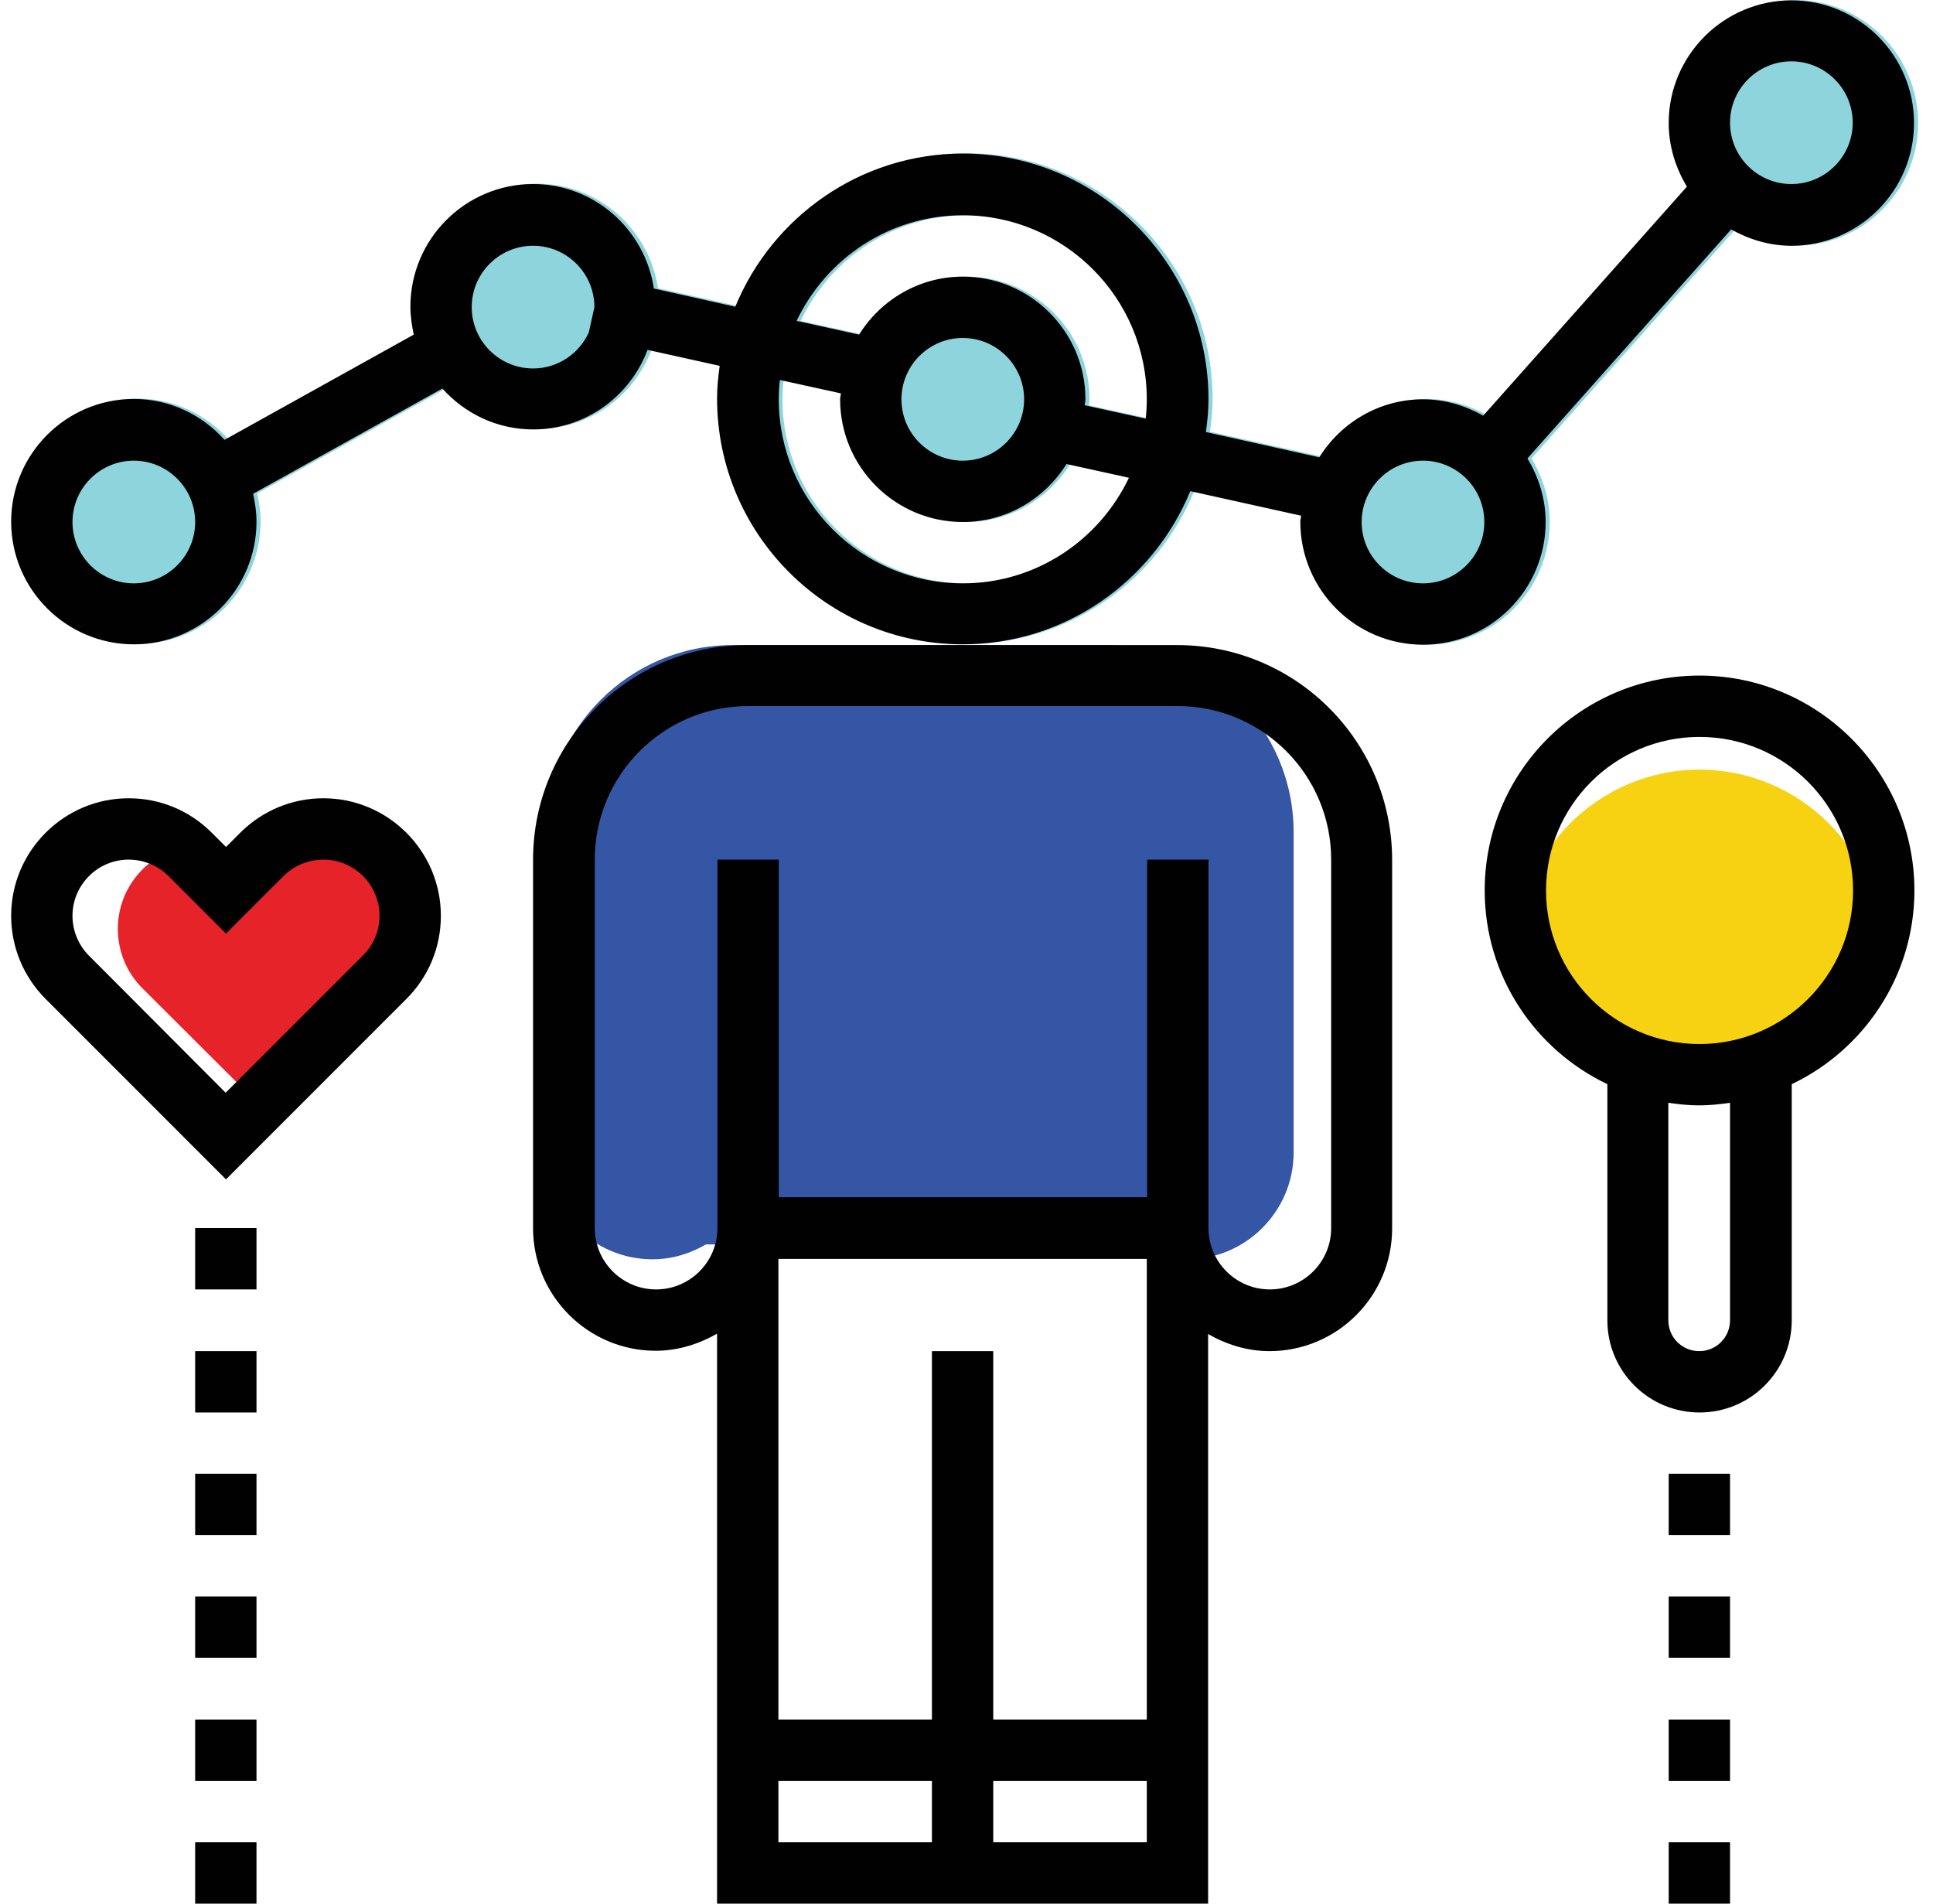
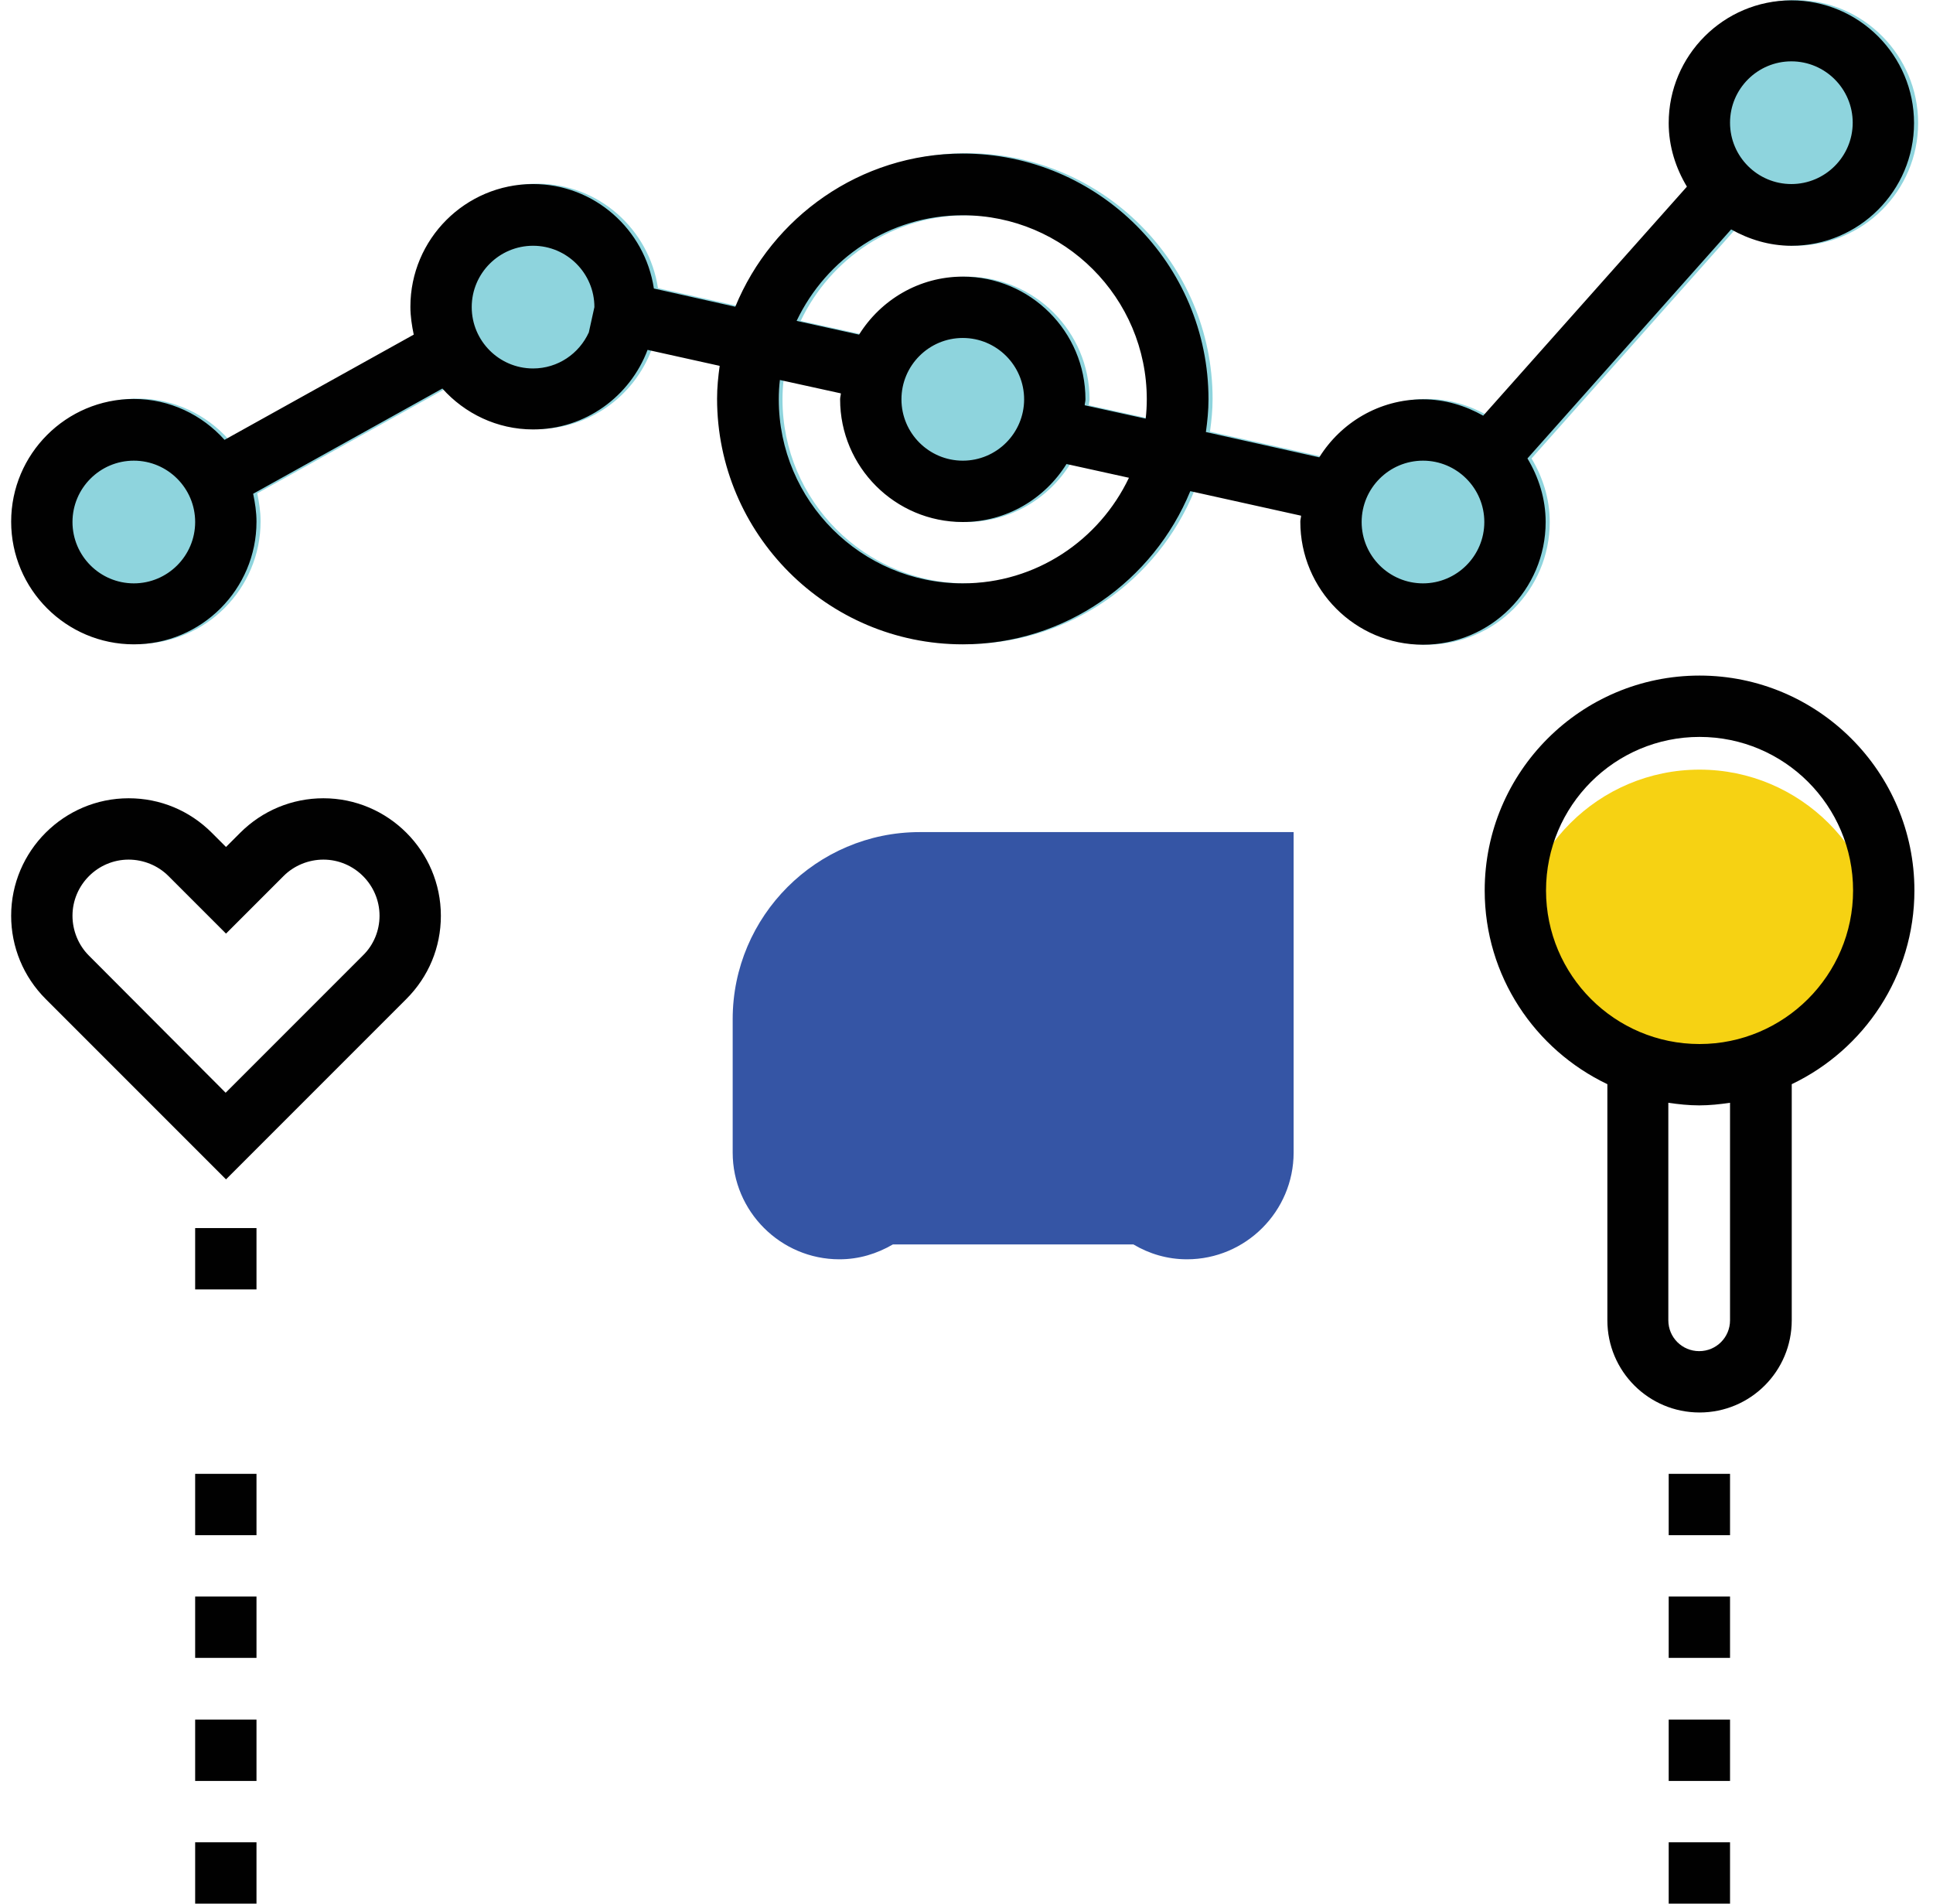
<svg xmlns="http://www.w3.org/2000/svg" version="1.1" id="Layer_1" x="0px" y="0px" viewBox="0 0 520 512" enable-background="new 0 0 520 512" xml:space="preserve">
  <g id="XMLID_177_">
-     <path id="XMLID_176_" fill="#E52328" d="M91.7,227.2c-6,0-11.7,2.3-16,6.6l-2.7,2.7l-2.7-2.7c-4.3-4.3-9.9-6.6-16-6.6   c-12.4,0-22.6,10.1-22.6,22.6c0,6,2.3,11.7,6.6,16L73,300.4l34.7-34.7c4.3-4.3,6.6-9.9,6.6-16C114.3,237.3,104.2,227.2,91.7,227.2z   " />
    <path id="XMLID_221_" fill="#8ED4DD" d="M383.9,173.4c18.2,0,33-14.8,33-33c0-6.3-1.9-12.1-4.9-17.1l54.8-61.6   c4.8,2.7,10.3,4.4,16.2,4.4c18.2,0,33-14.8,33-33S501.2,0,483,0c-18.2,0-33,14.8-33,33c0,6.3,1.9,12.1,4.9,17.1l-54.8,61.6   c-4.8-2.7-10.3-4.4-16.2-4.4c-11.8,0-22.1,6.3-27.9,15.6l-30.5-6.8c0.4-2.9,0.7-5.8,0.7-8.8c0-36.4-29.6-66.1-66.1-66.1   c-27.6,0-51.3,17.1-61.2,41.2l-21.9-4.9c-2.4-15.9-16-28.1-32.5-28.1c-18.2,0-33,14.8-33,33c0,2.6,0.4,5.1,0.9,7.5l-50.9,28.3   c-6-6.7-14.7-11-24.4-11c-18.2,0-33,14.8-33,33s14.8,33,33,33s33-14.8,33-33c0-2.6-0.4-5.1-0.9-7.5l50.9-28.3   c6,6.7,14.7,11,24.4,11c14.1,0,26.1-8.9,30.8-21.4l19.4,4.3c-0.4,2.9-0.7,5.8-0.7,8.8c0,36.4,29.6,66.1,66.1,66.1   c27.6,0,51.3-17.1,61.2-41.2l29.8,6.6c0,0.5-0.2,1-0.2,1.6C350.8,158.6,365.7,173.4,383.9,173.4z M260,156.9   c-27.3,0-49.5-22.2-49.5-49.5c0-1.8,0.1-3.5,0.3-5.2l16.4,3.6c0,0.5-0.2,1-0.2,1.6c0,18.2,14.8,33,33,33c11.8,0,22.1-6.3,27.9-15.6   l16.8,3.7C296.8,145.3,279.7,156.9,260,156.9z M309.3,112.6l-16.4-3.6c0-0.5,0.2-1,0.2-1.6c0-18.2-14.8-33-33-33   c-11.8,0-22.1,6.3-27.9,15.6l-16.8-3.7c8-16.8,25-28.4,44.7-28.4c27.3,0,49.5,22.2,49.5,49.5C309.5,109.1,309.4,110.9,309.3,112.6z   " />
-     <path id="XMLID_174_" fill="#3555A5" d="M304.9,334.7c4.2,2.5,9.1,4,14.4,4c15.8,0,28.7-12.9,28.7-28.7v-86.2   c0-27.7-22.6-50.3-50.3-50.3h-50.3h-50.3c-27.7,0-50.3,22.6-50.3,50.3V310c0,15.8,12.9,28.7,28.7,28.7c5.3,0,10.1-1.5,14.4-4    M204.4,317.2h86.2 M254.6,338.7h-14.4" />
+     <path id="XMLID_174_" fill="#3555A5" d="M304.9,334.7c4.2,2.5,9.1,4,14.4,4c15.8,0,28.7-12.9,28.7-28.7v-86.2   h-50.3h-50.3c-27.7,0-50.3,22.6-50.3,50.3V310c0,15.8,12.9,28.7,28.7,28.7c5.3,0,10.1-1.5,14.4-4    M204.4,317.2h86.2 M254.6,338.7h-14.4" />
    <g id="XMLID_175_">
      <path id="XMLID_165_" fill="#F6D213" d="M506.4,256.2c0-27.1-22.1-49.2-49.2-49.2S408,229,408,256.2c0,19.6,11.5,26.1,28.1,34.1v4    l42.2,0.2v-4.2C494.8,282.3,506.4,275.7,506.4,256.2z" />
    </g>
    <g id="XMLID_180_">
      <g id="XMLID_181_">
        <g id="XMLID_182_">
          <path id="XMLID_206_" fill="#010101" d="M382.8,173.4c18.2,0,33-14.8,33-33c0-6.3-1.9-12.1-4.9-17.1l54.8-61.6      c4.8,2.7,10.3,4.4,16.2,4.4c18.2,0,33-14.8,33-33s-14.8-33-33-33c-18.2,0-33,14.8-33,33c0,6.3,1.9,12.1,4.9,17.1l-54.8,61.6      c-4.8-2.7-10.3-4.4-16.2-4.4c-11.8,0-22.1,6.3-27.9,15.6l-30.5-6.8c0.4-2.9,0.7-5.8,0.7-8.8c0-36.4-29.6-66.1-66.1-66.1      c-27.6,0-51.3,17.1-61.2,41.2l-21.9-4.9c-2.4-15.9-16-28.1-32.5-28.1c-18.2,0-33,14.8-33,33c0,2.6,0.4,5.1,0.9,7.5l-50.9,28.3      c-6-6.7-14.7-11-24.4-11c-18.2,0-33,14.8-33,33s14.8,33,33,33s33-14.8,33-33c0-2.6-0.4-5.1-0.9-7.5l50.9-28.3      c6,6.7,14.7,11,24.4,11c14.1,0,26.1-8.9,30.8-21.4l19.4,4.3c-0.4,2.9-0.7,5.8-0.7,8.8c0,36.4,29.6,66.1,66.1,66.1      c27.6,0,51.3-17.1,61.2-41.2l29.8,6.6c0,0.5-0.2,1-0.2,1.6C349.8,158.6,364.6,173.4,382.8,173.4z M481.9,16.5      c9.1,0,16.5,7.4,16.5,16.5s-7.4,16.5-16.5,16.5s-16.5-7.4-16.5-16.5S472.8,16.5,481.9,16.5z M382.8,123.9      c9.1,0,16.5,7.4,16.5,16.5s-7.4,16.5-16.5,16.5s-16.5-7.4-16.5-16.5S373.7,123.9,382.8,123.9z M36,156.9      c-9.1,0-16.5-7.4-16.5-16.5s7.4-16.5,16.5-16.5s16.5,7.4,16.5,16.5S45.1,156.9,36,156.9z M158.4,89.4c-2.6,5.7-8.3,9.7-15,9.7      c-9.1,0-16.5-7.4-16.5-16.5s7.4-16.5,16.5-16.5s16.5,7.4,16.5,16.5L158.4,89.4z M259,156.9c-27.3,0-49.5-22.2-49.5-49.5      c0-1.8,0.1-3.5,0.3-5.2l16.4,3.6c0,0.5-0.2,1-0.2,1.6c0,18.2,14.8,33,33,33c11.8,0,22.1-6.3,27.9-15.6l16.8,3.7      C295.7,145.3,278.7,156.9,259,156.9z M242.5,107.4c0-9.1,7.4-16.5,16.5-16.5c9.1,0,16.5,7.4,16.5,16.5s-7.4,16.5-16.5,16.5      C249.9,123.9,242.5,116.5,242.5,107.4z M308.2,112.6l-16.4-3.6c0-0.5,0.2-1,0.2-1.6c0-18.2-14.8-33-33-33      c-11.8,0-22.1,6.3-27.9,15.6l-16.8-3.7c8-16.8,25-28.4,44.7-28.4c27.3,0,49.5,22.2,49.5,49.5      C308.5,109.1,308.4,110.9,308.2,112.6z" />
-           <path id="XMLID_200_" fill="#010101" d="M143.4,231.2v99.1c0,18.2,14.8,33,33,33c6,0,11.6-1.8,16.5-4.6V512H325V358.8      c4.9,2.8,10.5,4.6,16.5,4.6c18.2,0,33-14.8,33-33v-99.1c0-31.9-25.9-57.8-57.8-57.8H259h-57.8      C169.3,173.4,143.4,199.4,143.4,231.2z M250.7,495.5h-41.3V479h41.3V495.5z M308.5,495.5h-41.3V479h41.3V495.5z M308.5,462.5      h-41.3v-99.1h-16.5v99.1h-41.3V338.6h99.1V462.5z M316.8,189.9c22.8,0,41.3,18.5,41.3,41.3v99.1c0,9.1-7.4,16.5-16.5,16.5      c-9.1,0-16.5-7.4-16.5-16.5v-99.1h-16.5v90.8h-99.1v-90.8h-16.5v99.1c0,9.1-7.4,16.5-16.5,16.5c-9.1,0-16.5-7.4-16.5-16.5v-99.1      c0-22.8,18.5-41.3,41.3-41.3H316.8z" />
          <path id="XMLID_196_" fill="#010101" d="M457.2,181.7c-31.9,0-57.8,25.9-57.8,57.8c0,23,13.5,42.8,33,52.1v63.5      c0,13.7,11.1,24.8,24.8,24.8c13.7,0,24.8-11.1,24.8-24.8v-63.5c19.5-9.3,33-29.2,33-52.1C515,207.6,489,181.7,457.2,181.7z       M465.4,355.1c0,4.6-3.7,8.3-8.3,8.3s-8.3-3.7-8.3-8.3v-58.5c2.7,0.4,5.5,0.7,8.3,0.7s5.6-0.3,8.3-0.7V355.1z M457.2,280.8      c-22.8,0-41.3-18.5-41.3-41.3s18.5-41.3,41.3-41.3s41.3,18.5,41.3,41.3S479.9,280.8,457.2,280.8z" />
          <rect id="XMLID_148_" x="448.9" y="396.4" fill="#010101" width="16.5" height="16.5" />
          <rect id="XMLID_147_" x="448.9" y="429.4" fill="#010101" width="16.5" height="16.5" />
          <rect id="XMLID_146_" x="448.9" y="462.5" fill="#010101" width="16.5" height="16.5" />
          <rect id="XMLID_145_" x="448.9" y="495.5" fill="#010101" width="16.5" height="16.5" />
          <path id="XMLID_189_" fill="#010101" d="M87,214.7c-8.4,0-16.4,3.3-22.4,9.3l-3.8,3.8l-3.8-3.8c-6-6-13.9-9.3-22.4-9.3      C17.2,214.7,3,228.9,3,246.3c0,8.4,3.3,16.4,9.3,22.4l48.5,48.5l48.5-48.5c6-6,9.3-13.9,9.3-22.4      C118.6,228.9,104.4,214.7,87,214.7z M97.6,257l-36.9,36.9L23.9,257c-2.8-2.8-4.4-6.7-4.4-10.7c0-8.3,6.8-15.1,15.1-15.1      c4,0,7.9,1.6,10.7,4.4l15.5,15.5l15.5-15.5c2.8-2.8,6.7-4.4,10.7-4.4c8.3,0,15.1,6.8,15.1,15.1      C102.1,250.3,100.5,254.2,97.6,257z" />
-           <rect id="XMLID_142_" x="52.5" y="363.4" fill="#010101" width="16.5" height="16.5" />
          <rect id="XMLID_141_" x="52.5" y="330.3" fill="#010101" width="16.5" height="16.5" />
          <rect id="XMLID_140_" x="52.5" y="396.4" fill="#010101" width="16.5" height="16.5" />
          <rect id="XMLID_139_" x="52.5" y="429.4" fill="#010101" width="16.5" height="16.5" />
          <rect id="XMLID_138_" x="52.5" y="462.5" fill="#010101" width="16.5" height="16.5" />
          <rect id="XMLID_79_" x="52.5" y="495.5" fill="#010101" width="16.5" height="16.5" />
        </g>
      </g>
    </g>
  </g>
</svg>